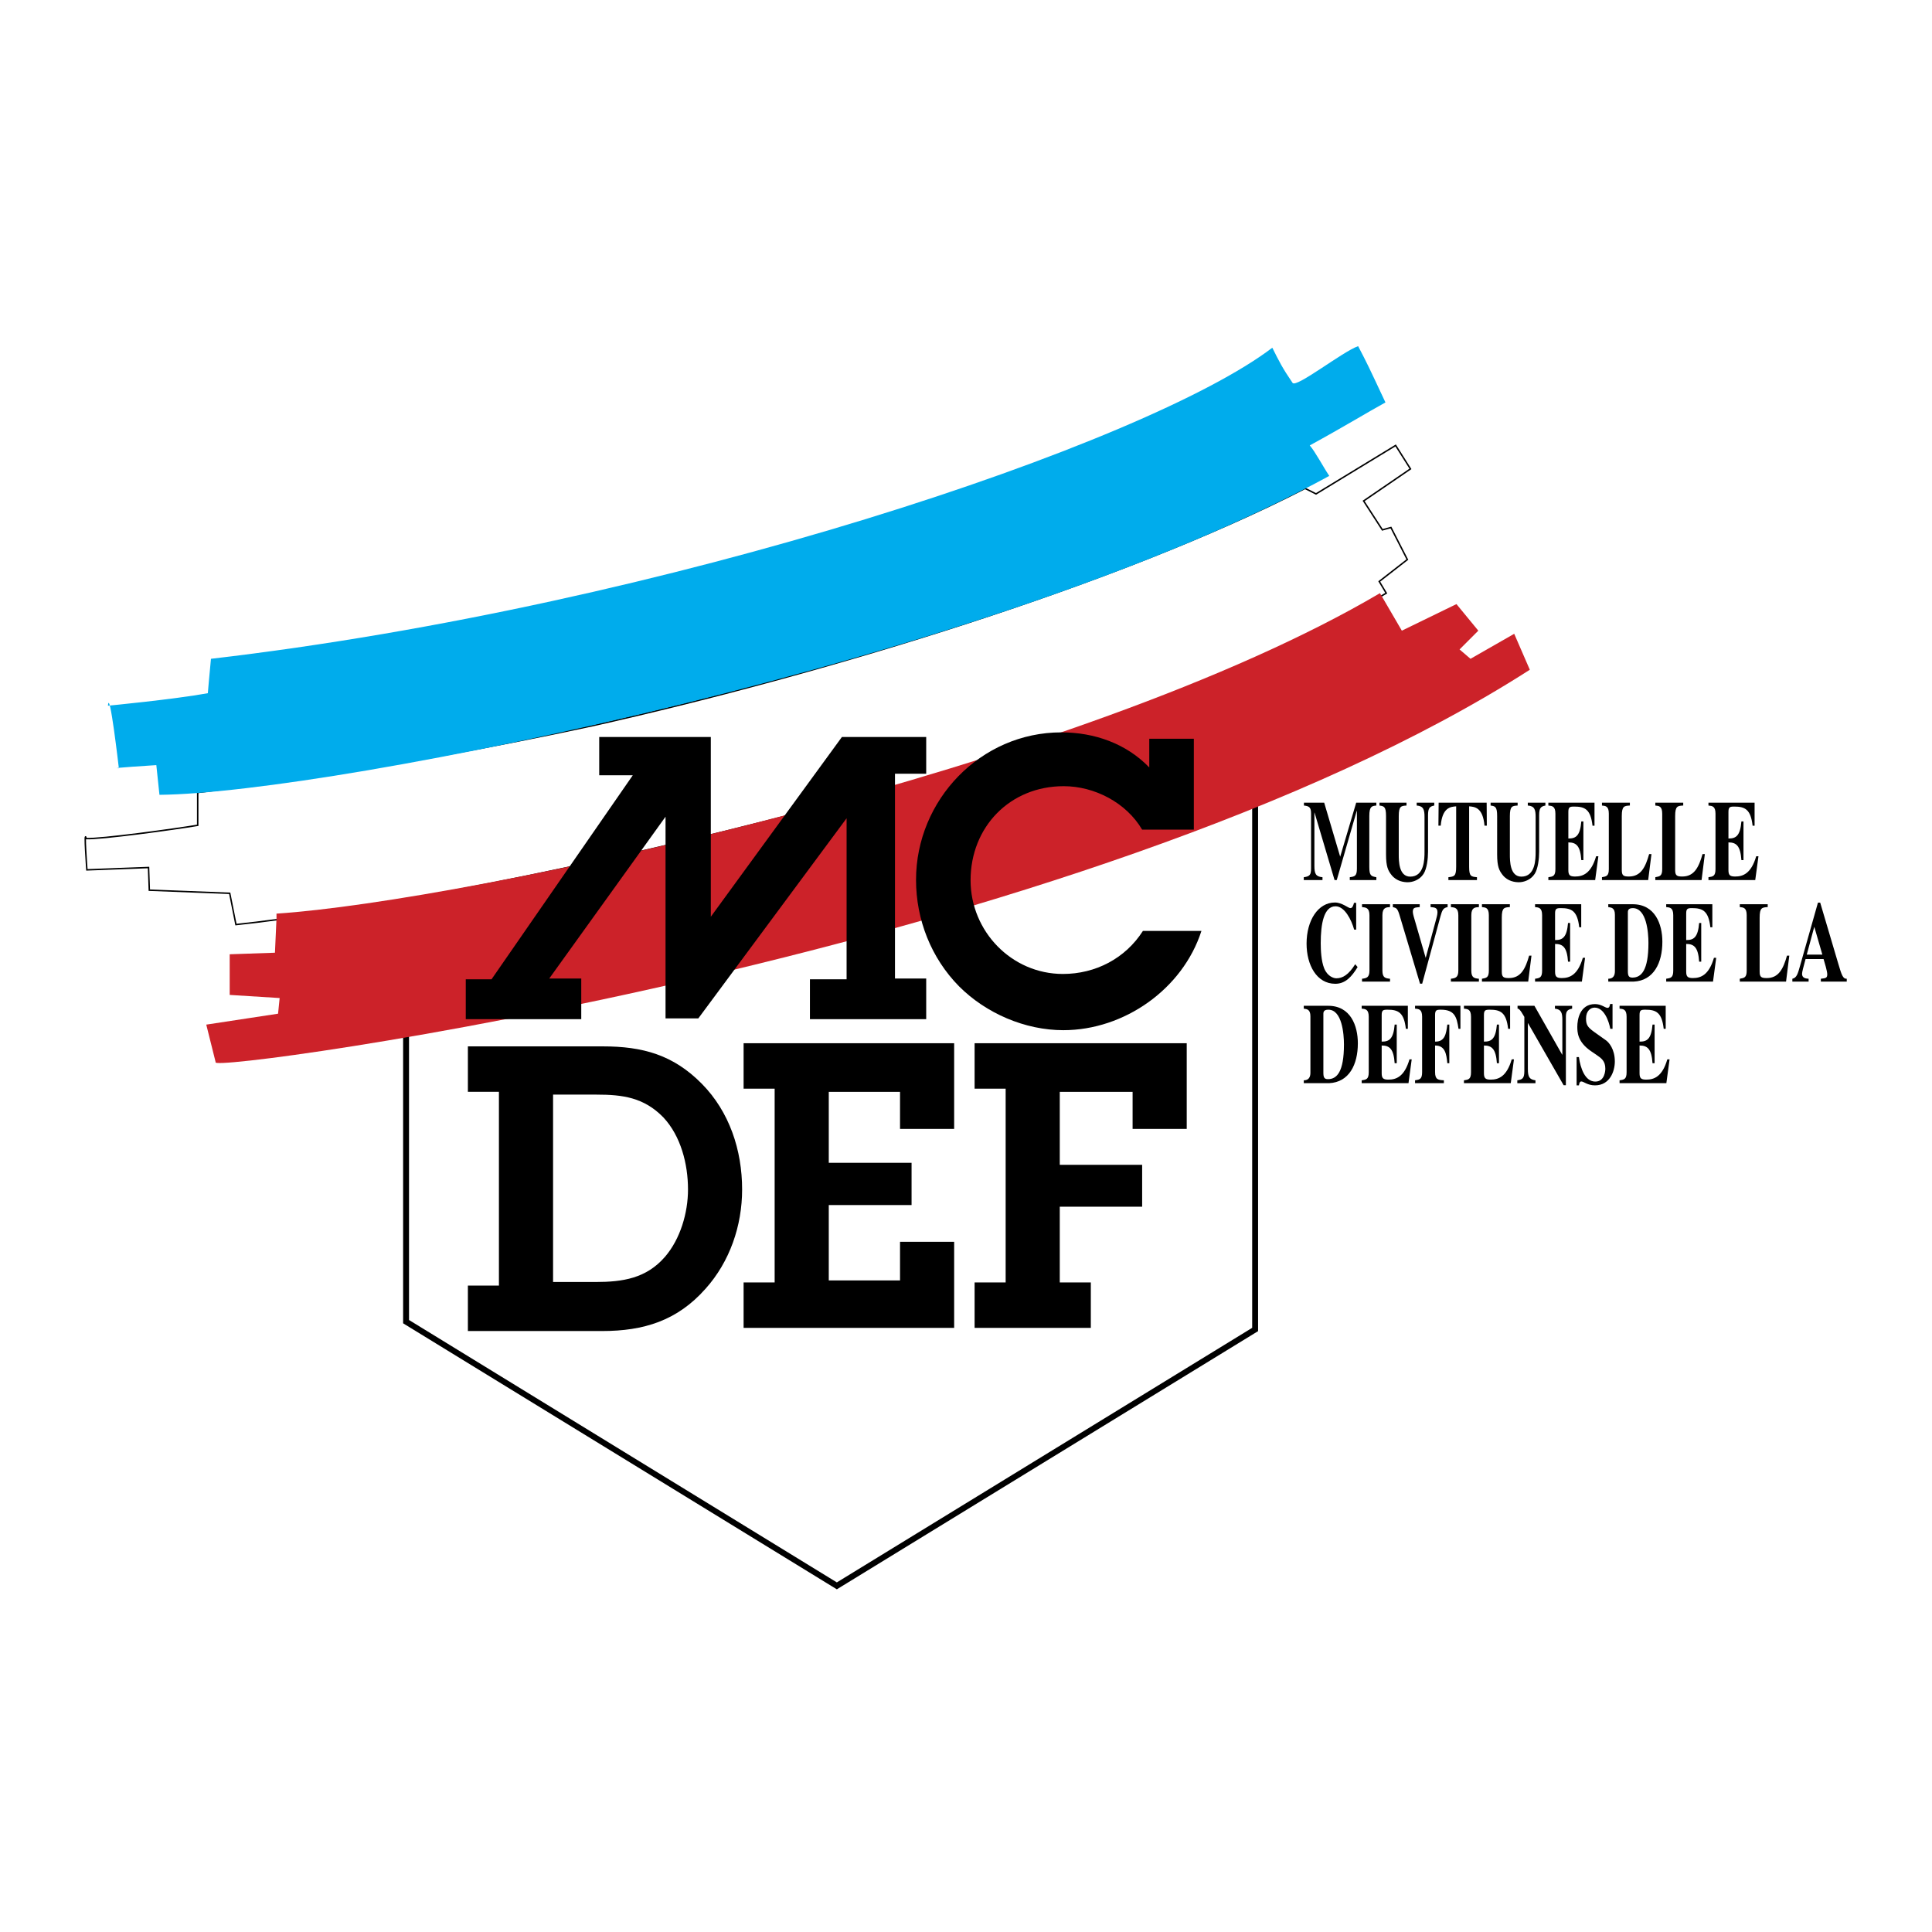
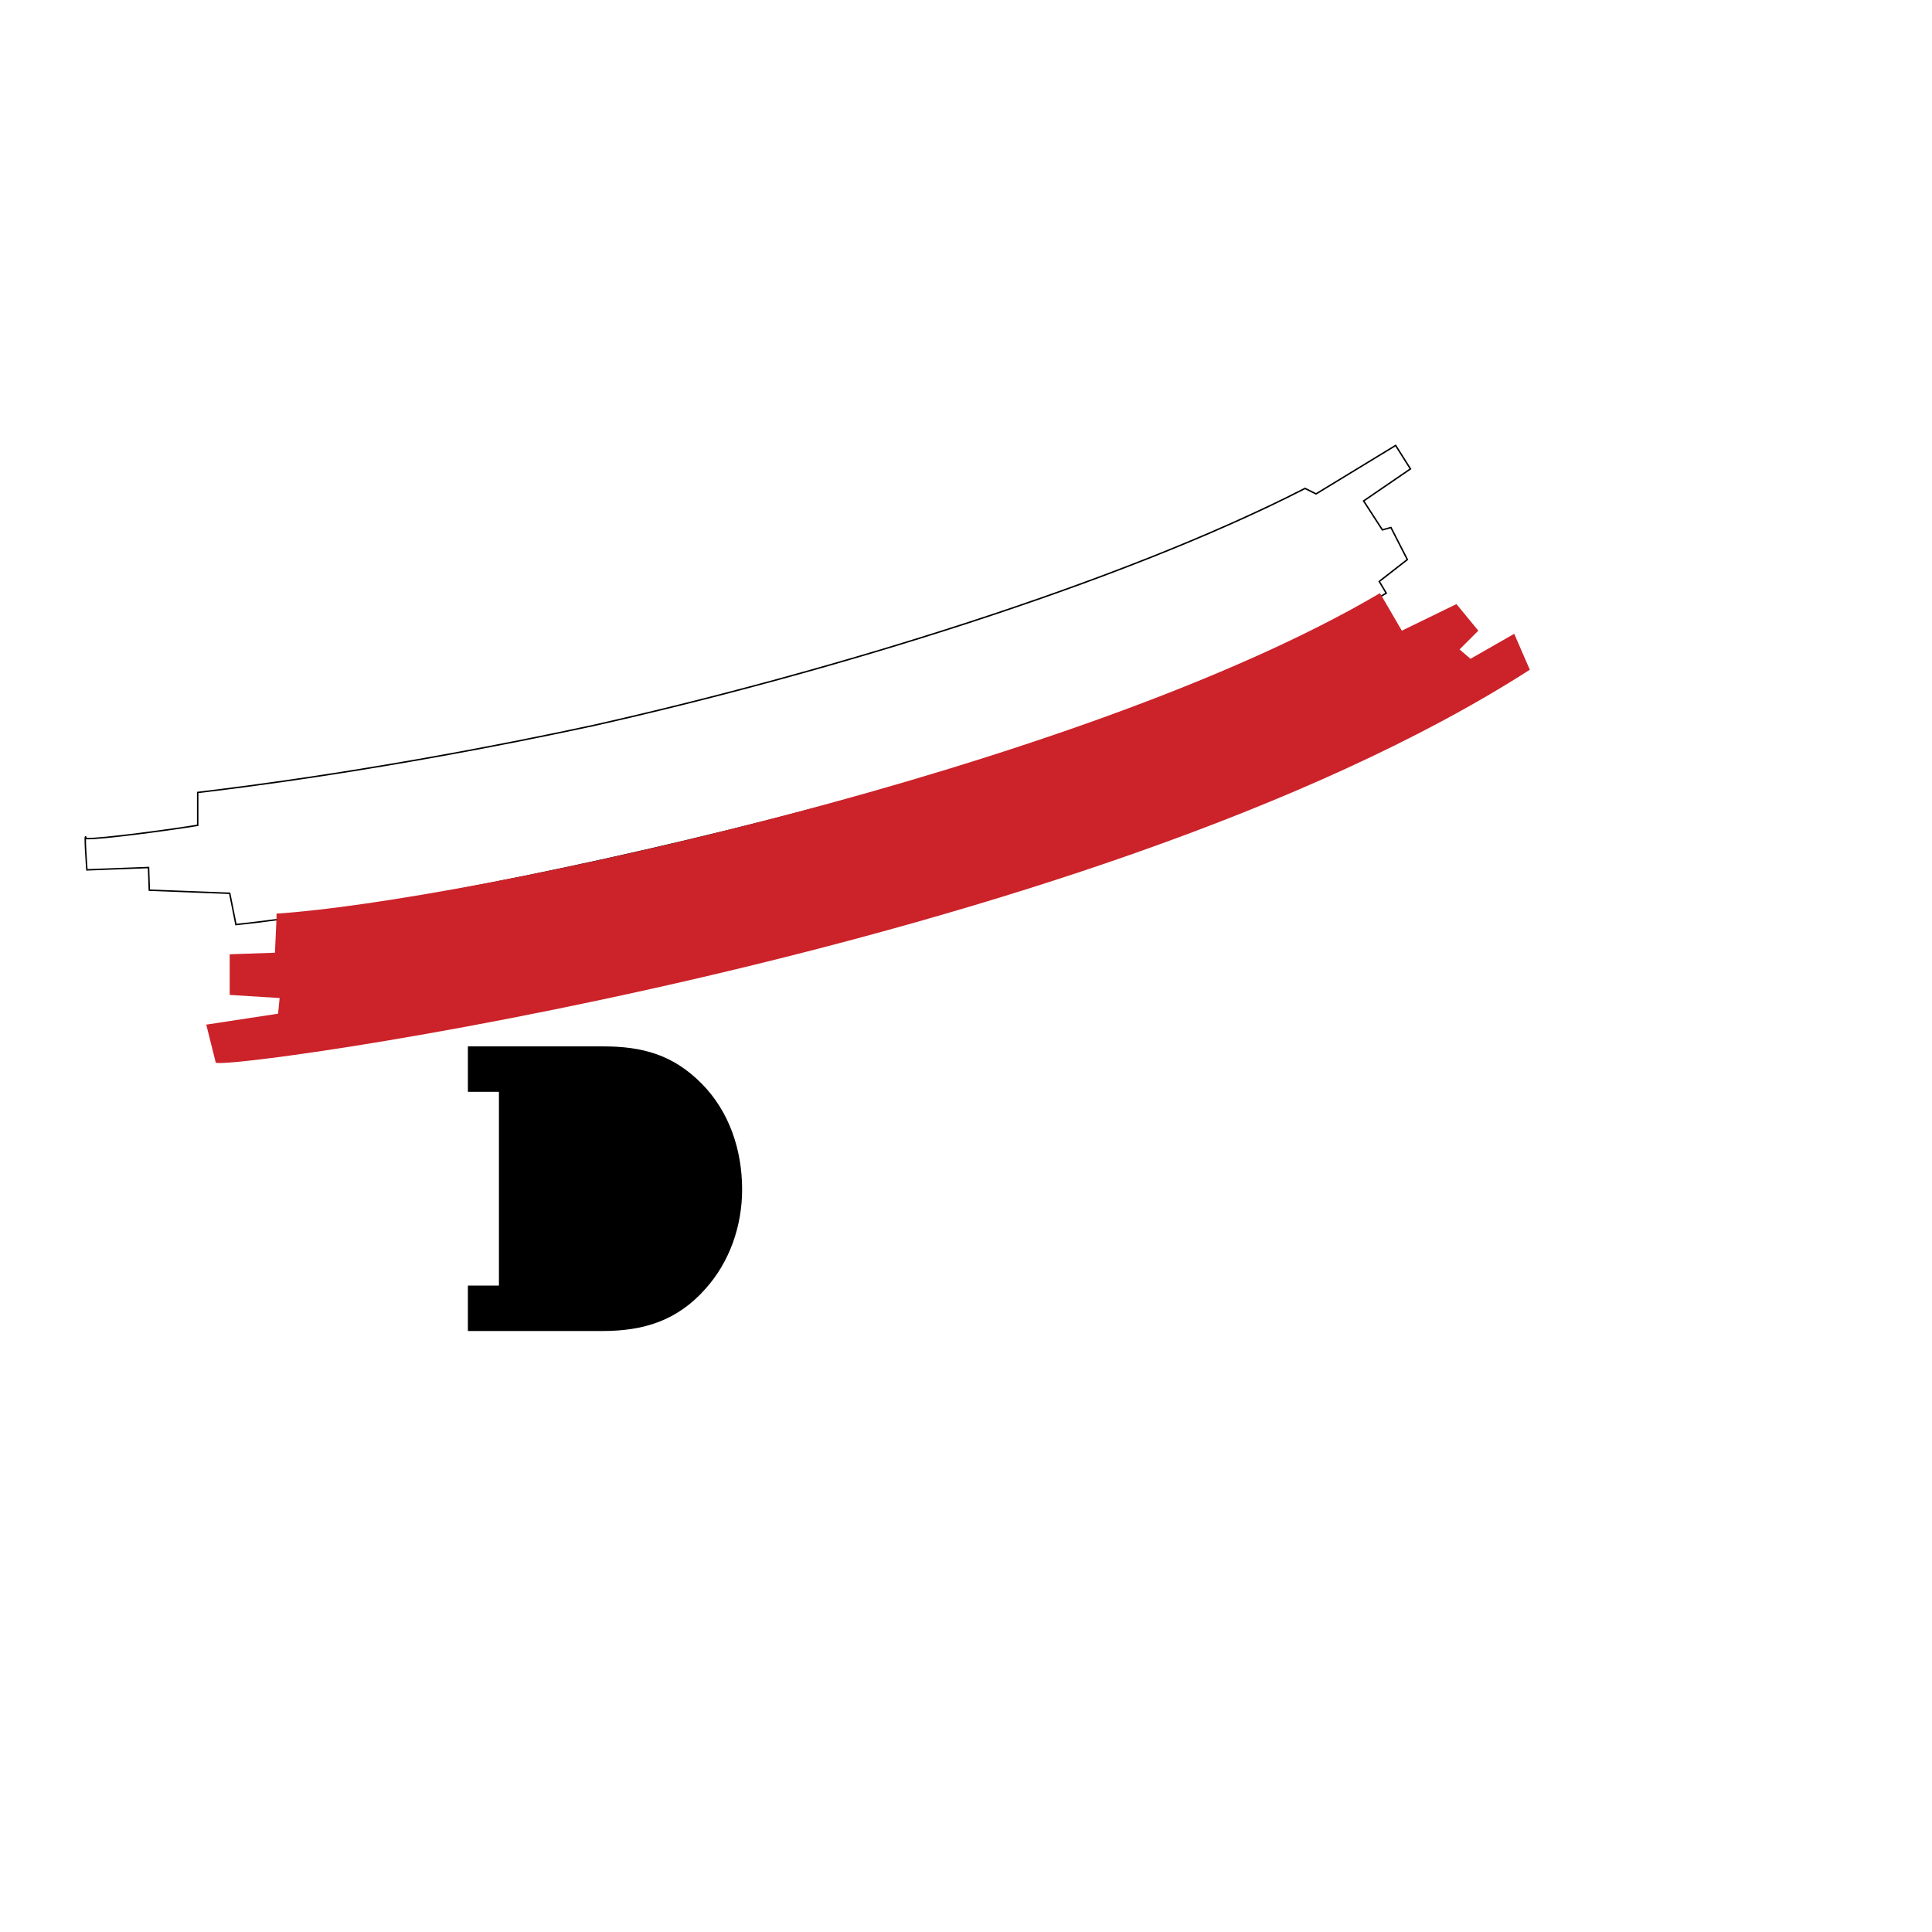
<svg xmlns="http://www.w3.org/2000/svg" width="2500" height="2500" viewBox="0 0 192.756 192.756">
  <g fill-rule="evenodd" clip-rule="evenodd">
    <path fill="#fff" d="M0 0h192.756v192.756H0V0z" />
-     <path fill="#fff" stroke="#000" stroke-width=".589" stroke-miterlimit="2.613" d="M40.513 103.006v28.855l42.979 26.36 41.733-25.578V77.428l-84.712 25.578z" />
    <path d="M130.207 48.729c-18.604 9.521-47.372 18.33-71.002 23.653-20.559 4.422-35.588 6.215-39.48 6.683v3.276c-2.336.39-9.731 1.404-11.133 1.325-.234-1.091.077 3.12.077 3.12l6.151-.233.077 2.261 8.021.312.622 3.12c19.964-2.08 83.779-14.661 114.766-33.065l-.699-1.169 2.803-2.184-1.635-3.197-.857.234-1.869-2.886 4.672-3.197-1.479-2.34-7.941 4.835-1.094-.548z" fill="#fff" stroke="#000" stroke-width=".147" stroke-miterlimit="2.613" />
    <path d="M27.587 91.621l-.155 3.431-4.515.156v4.055l4.983.311-.157 1.562-7.164 1.09.935 3.744c-1.245 1.248 86.891-10.762 131.116-39.149l-1.557-3.587-4.361 2.495-1.09-.935 1.869-1.872-2.18-2.652-5.449 2.652-2.182-3.743c-29.7 17.513-91.094 30.726-110.093 31.974v.468z" fill="#cc2229" />
-     <path d="M15.909 79.299c17.287-.155 83-13.413 116.712-31.817-.623-.937-1.402-2.418-1.947-3.042 3.428-1.872 5.84-3.353 7.553-4.289-1.791-3.821-1.791-3.821-2.725-5.615-1.557.546-6.178 4.196-6.541 3.665-1.012-1.481-1.322-2.105-2.023-3.509-12.458 9.514-60.418 25.734-105.89 31.037-.155 1.56-.312 3.431-.312 3.431-3.426.625-9.967 1.249-9.967 1.249.157-1.872 1.09 6.239 1.09 6.239-1.245 0 3.738-.312 3.738-.312l.312 2.963z" fill="#00acec" />
    <path d="M46.681 128.264h3.097v-19.332h-3.097v-4.535h13.463c3.971 0 7.027.838 9.886 3.74 2.741 2.785 4.011 6.604 4.011 10.539 0 3.621-1.229 7.201-3.651 9.904-2.821 3.184-6.157 4.217-10.325 4.217H46.681v-4.533z" />
-     <path d="M55.18 127.904h4.25c2.7 0 5.042-.357 6.909-2.504 1.548-1.791 2.303-4.416 2.303-6.725 0-2.543-.714-5.33-2.462-7.197-1.946-1.99-4.049-2.268-6.671-2.268H55.18v18.694z" fill="#fff" />
-     <path d="M74.189 127.947h3.098v-19.332h-3.098v-4.533h21.007v8.551h-5.4v-3.697h-7.109v7.078h8.26v4.216h-8.26v7.518h7.109v-3.857h5.4v8.591H74.189v-4.535zM100.334 108.615h-3.098v-4.533H118.4v8.551H113v-3.697h-7.266v7.277h8.219v4.178h-8.219v7.556h3.098v4.535H97.236v-4.535h3.098v-19.332zM113.951 82.774c-1.588-2.705-4.766-4.336-7.824-4.336-5.361 0-9.292 4.058-9.292 9.387 0 5.091 4.09 9.347 9.213 9.347 3.256 0 6.232-1.551 7.982-4.295h5.838c-1.869 5.805-7.705 9.905-13.781 9.905-3.811 0-7.703-1.672-10.405-4.377-2.779-2.824-4.289-6.642-4.289-10.62 0-7.955 6.434-14.716 14.495-14.716 3.297 0 6.475 1.113 8.775 3.5v-2.864h4.447v9.069h-5.159z" />
-     <path d="M59.784 73.528h11.134v17.937l13.081-17.937h8.409v3.666h-3.115v20.431h3.115v4.057H80.807v-3.977h3.658V81.639l-14.793 19.965h-3.271V81.483L54.8 97.625h3.192v4.057H46.47v-3.977h2.57L63.132 77.35h-3.348v-3.822zM137.316 87.804h-2.648v-.285c.479-.069.711-.103.711-.857v-5.756h-.018l-1.994 6.899h-.217l-1.996-6.727h-.016v5.311c0 .799.145 1.073.807 1.131v.285h-1.867v-.285c.623-.081.727-.252.727-.914V81.18c0-.593-.145-.754-.711-.811v-.286h2.02l1.596 5.392 1.598-5.392h2.01v.286c-.445.045-.701.068-.701 1.051v5.048c0 .914.176.949.701 1.052v.284h-.002zM143.096 80.369c-.438.091-.621.217-.621.971v3.643c0 .674-.113 1.691-.447 2.204-.398.617-1.094.834-1.572.834-.354 0-1.102-.068-1.621-.72-.344-.434-.551-.834-.551-2.066V81.42c0-.959-.207-.982-.654-1.051v-.286h2.697v.286c-.527.035-.773.045-.773 1.051v3.815c0 .65 0 2.227 1.148 2.227 1.406 0 1.422-1.748 1.422-2.479V81.5c0-.697-.096-1.085-.781-1.131v-.286h1.754v.286h-.001zM147.357 87.804h-2.85v-.285c.584-.069.775-.092.775-1.052v-6.019c-.559.046-1.381.103-1.541 1.93h-.23l.023-2.296h4.791l.016 2.296h-.232c-.158-1.827-.982-1.884-1.533-1.93v6.019c0 .971.191.994.781 1.052v.285zM154.184 80.369c-.439.091-.623.217-.623.971v3.643c0 .674-.111 1.691-.445 2.204-.4.617-1.094.834-1.574.834-.35 0-1.102-.068-1.619-.72-.344-.434-.553-.834-.553-2.066V81.42c0-.959-.207-.982-.652-1.051v-.286h2.697v.286c-.527.035-.775.045-.775 1.051v3.815c0 .65 0 2.227 1.15 2.227 1.404 0 1.42-1.748 1.42-2.479V81.5c0-.697-.094-1.085-.781-1.131v-.286h1.756v.286h-.001zM154.479 80.083h4.605v2.296h-.199c-.184-1.622-.75-1.907-1.826-1.907-.441 0-.584.045-.584.537v2.649c.766.011 1.174-.285 1.293-1.701h.207v3.86h-.207c-.096-1.427-.504-1.77-1.293-1.77v2.765c0 .502.15.639.67.639.783 0 1.596-.296 2.1-2.021h.225l-.32 2.376h-4.67v-.285c.455-.069.703-.103.703-.812v-5.528c0-.754-.336-.776-.703-.811v-.287h-.001zM164.439 87.804h-4.611v-.285c.445-.081.684-.115.684-.812v-5.528c0-.754-.326-.776-.684-.811v-.286h2.785v.286c-.559.035-.807.045-.807 1.051v5.392c0 .547.176.639.709.639 1.207 0 1.654-.947 2.02-2.238h.232l-.328 2.592zM169.766 87.804h-4.615v-.285c.447-.081.688-.115.688-.812v-5.528c0-.754-.328-.776-.688-.811v-.286h2.785v.286c-.559.035-.805.045-.805 1.051v5.392c0 .547.176.639.711.639 1.205 0 1.652-.947 2.02-2.238h.23l-.326 2.592zM170.451 80.083h4.605v2.296h-.199c-.184-1.622-.75-1.907-1.828-1.907-.439 0-.582.045-.582.537v2.649c.766.011 1.172-.285 1.293-1.701h.207v3.86h-.207c-.098-1.427-.504-1.77-1.293-1.77v2.765c0 .502.15.639.67.639.781 0 1.596-.296 2.1-2.021h.225l-.322 2.376h-4.668v-.285c.455-.069.703-.103.703-.812v-5.528c0-.754-.336-.776-.703-.811v-.287h-.001zM135.449 96.485c-.582.948-1.205 1.667-2.227 1.667-1.859 0-2.865-1.873-2.865-4.008 0-2.319 1.148-4.101 2.826-4.101.719 0 1.332.56 1.539.56.215 0 .287-.24.367-.525h.217v2.672h-.201c-.277-.994-.949-2.33-1.859-2.33-1.164 0-1.477 1.747-1.477 3.678 0 .685.049 1.782.344 2.513.336.822.967.994 1.213.994.623 0 1.221-.344 1.883-1.405l.24.285zM138.682 97.936h-2.793v-.286c.43-.057.742-.104.742-.811v-5.528c0-.754-.375-.776-.742-.811v-.285h2.793v.285c-.375.023-.758.035-.758.811v5.528c0 .73.32.766.758.811v.286zM144.43 90.5c-.439.08-.543.297-.719.937l-1.82 6.704h-.215l-2.045-6.84c-.207-.686-.326-.72-.668-.8v-.285h2.682v.284c-.504.046-.688.046-.688.48 0 .216.16.696.24.981l1.045 3.609 1.014-3.757c.072-.263.16-.56.16-.789 0-.445-.232-.491-.688-.525v-.285h1.701v.286h.001zM147.551 97.936h-2.795v-.286c.432-.057.742-.104.742-.811v-5.528c0-.754-.375-.776-.742-.811v-.285h2.795v.285c-.375.023-.758.035-.758.811v5.528c0 .73.318.766.758.811v.286zM152.469 97.936h-4.615v-.286c.447-.08.688-.115.688-.811v-5.528c0-.754-.328-.776-.688-.811v-.285h2.785v.285c-.559.035-.805.046-.805 1.051v5.39c0 .549.174.641.709.641 1.205 0 1.652-.949 2.02-2.239h.232l-.326 2.593zM153.152 90.215h4.607v2.296h-.199c-.184-1.622-.752-1.908-1.828-1.908-.439 0-.582.046-.582.537v2.649c.766.012 1.174-.286 1.293-1.701h.207v3.86h-.207c-.098-1.428-.504-1.771-1.293-1.771v2.763c0 .504.15.641.67.641.781 0 1.596-.297 2.1-2.022h.223l-.318 2.375h-4.672v-.284c.457-.068.703-.104.703-.811v-5.528c0-.754-.334-.776-.703-.811v-.285h-.001zM160.457 97.65c.504 0 .662-.332.662-.754v-5.631c0-.697-.352-.719-.662-.765v-.285h2.434c2.236 0 2.963 1.987 2.963 3.747 0 2.101-.861 3.884-2.873 3.974h-2.523v-.286h-.001zm1.955-.775c0 .455.072.66.455.66.895 0 1.598-.73 1.598-3.459 0-1.04-.184-3.472-1.557-3.472-.512 0-.502.286-.496.537v5.734zM166.236 90.215h4.605v2.296h-.199c-.184-1.622-.75-1.908-1.826-1.908-.439 0-.584.046-.584.537v2.649c.766.012 1.174-.286 1.293-1.701h.207v3.86h-.207c-.096-1.428-.504-1.771-1.293-1.771v2.763c0 .504.15.641.67.641.783 0 1.596-.297 2.1-2.022h.225l-.32 2.375h-4.67v-.284c.455-.068.703-.104.703-.811v-5.528c0-.754-.336-.776-.703-.811v-.285h-.001zM178.195 97.936h-4.615v-.286c.447-.08.688-.115.688-.811v-5.528c0-.754-.328-.776-.688-.811v-.285h2.785v.285c-.559.035-.805.046-.805 1.051v5.39c0 .549.174.641.711.641 1.203 0 1.652-.949 2.018-2.239h.23l-.324 2.593zM184.252 97.936h-2.586v-.286c.494-.057.639-.068.639-.445 0-.309-.256-1.153-.367-1.519h-1.797c-.223.822-.35 1.291-.35 1.474 0 .434.383.469.654.49v.285h-1.621v-.285c.432-.092.543-.479.781-1.336l1.773-6.259h.223l1.779 6.007c.359 1.223.488 1.611.871 1.588v.286h.001zm-2.436-2.695l-.805-2.776-.75 2.776h1.555zM130.078 107.783c.502 0 .662-.332.662-.754v-5.631c0-.697-.352-.721-.662-.766v-.285h2.434c2.236 0 2.961 1.986 2.961 3.746 0 2.102-.859 3.883-2.873 3.975h-2.521v-.285h-.001zm1.955-.777c0 .457.072.662.455.662.895 0 1.598-.73 1.598-3.461 0-1.039-.184-3.471-1.559-3.471-.51 0-.502.283-.494.535v5.735zM135.855 100.348h4.607v2.295h-.199c-.184-1.623-.752-1.906-1.828-1.906-.439 0-.584.045-.584.535v2.65c.768.012 1.174-.285 1.295-1.701h.207v3.859h-.207c-.098-1.426-.504-1.77-1.295-1.77v2.764c0 .504.152.641.67.641.783 0 1.598-.297 2.102-2.021h.223l-.32 2.375h-4.67v-.285c.457-.068.703-.104.703-.812v-5.527c0-.754-.334-.777-.703-.811v-.286h-.001zM141.18 100.348h4.527v2.295h-.191c-.176-1.188-.391-1.906-1.764-1.906-.432 0-.574.045-.574.535v2.65c.988.023 1.107-.787 1.221-1.701h.199v3.859h-.199c-.088-.936-.217-1.77-1.221-1.77v2.66c0 .754.318.777.877.812v.285h-2.875v-.285c.455-.068.705-.104.705-.812v-5.527c0-.754-.33-.777-.705-.811v-.284zM146.057 100.348h4.607v2.295h-.199c-.184-1.623-.75-1.906-1.83-1.906-.438 0-.582.045-.582.535v2.65c.766.012 1.174-.285 1.293-1.701h.207v3.859h-.207c-.096-1.426-.502-1.77-1.293-1.77v2.764c0 .504.152.641.672.641.781 0 1.596-.297 2.098-2.021h.225l-.32 2.375h-4.67v-.285c.455-.068.705-.104.705-.812v-5.527c0-.754-.338-.777-.705-.811v-.286h-.001zM151.383 107.783c.477-.08.701-.162.701-.916v-5.412c-.447-.789-.574-.822-.678-.822v-.285h1.684l2.77 4.877h.016v-3.461c0-.686-.094-1.062-.74-1.131v-.285h1.715v.285c-.574.104-.623.365-.623.914v6.727h-.223l-3.553-6.189h-.016v4.568c0 .822.168 1.039.758 1.131v.285h-1.811v-.286zM160.658 102.643c-.146-.799-.625-2.113-1.564-2.113-.416 0-.855.344-.855 1.086 0 .617.15.869.822 1.348l1.174.834c.271.193.877.857.877 2.102 0 1.004-.51 2.387-1.98 2.387-.758 0-1.117-.389-1.363-.389-.168 0-.207.205-.24.389h-.23v-2.822h.23c.16 1.154.623 2.445 1.637 2.445.957 0 .998-1.131.998-1.279 0-.766-.375-1.039-.893-1.393l-.537-.365c-1.365-.938-1.365-1.92-1.365-2.445 0-.695.248-2.25 1.764-2.25.641 0 1.016.377 1.246.377.184 0 .225-.17.264-.389h.24v2.479h-.225v-.002zM161.582 100.348h4.605v2.295h-.199c-.182-1.623-.75-1.906-1.826-1.906-.439 0-.584.045-.584.535v2.65c.768.012 1.174-.285 1.295-1.701h.207v3.859h-.207c-.098-1.426-.504-1.77-1.295-1.77v2.764c0 .504.152.641.67.641.783 0 1.598-.297 2.1-2.021h.225l-.32 2.375h-4.67v-.285c.457-.068.703-.104.703-.812v-5.527c0-.754-.334-.777-.703-.811v-.286h-.001z" />
  </g>
</svg>